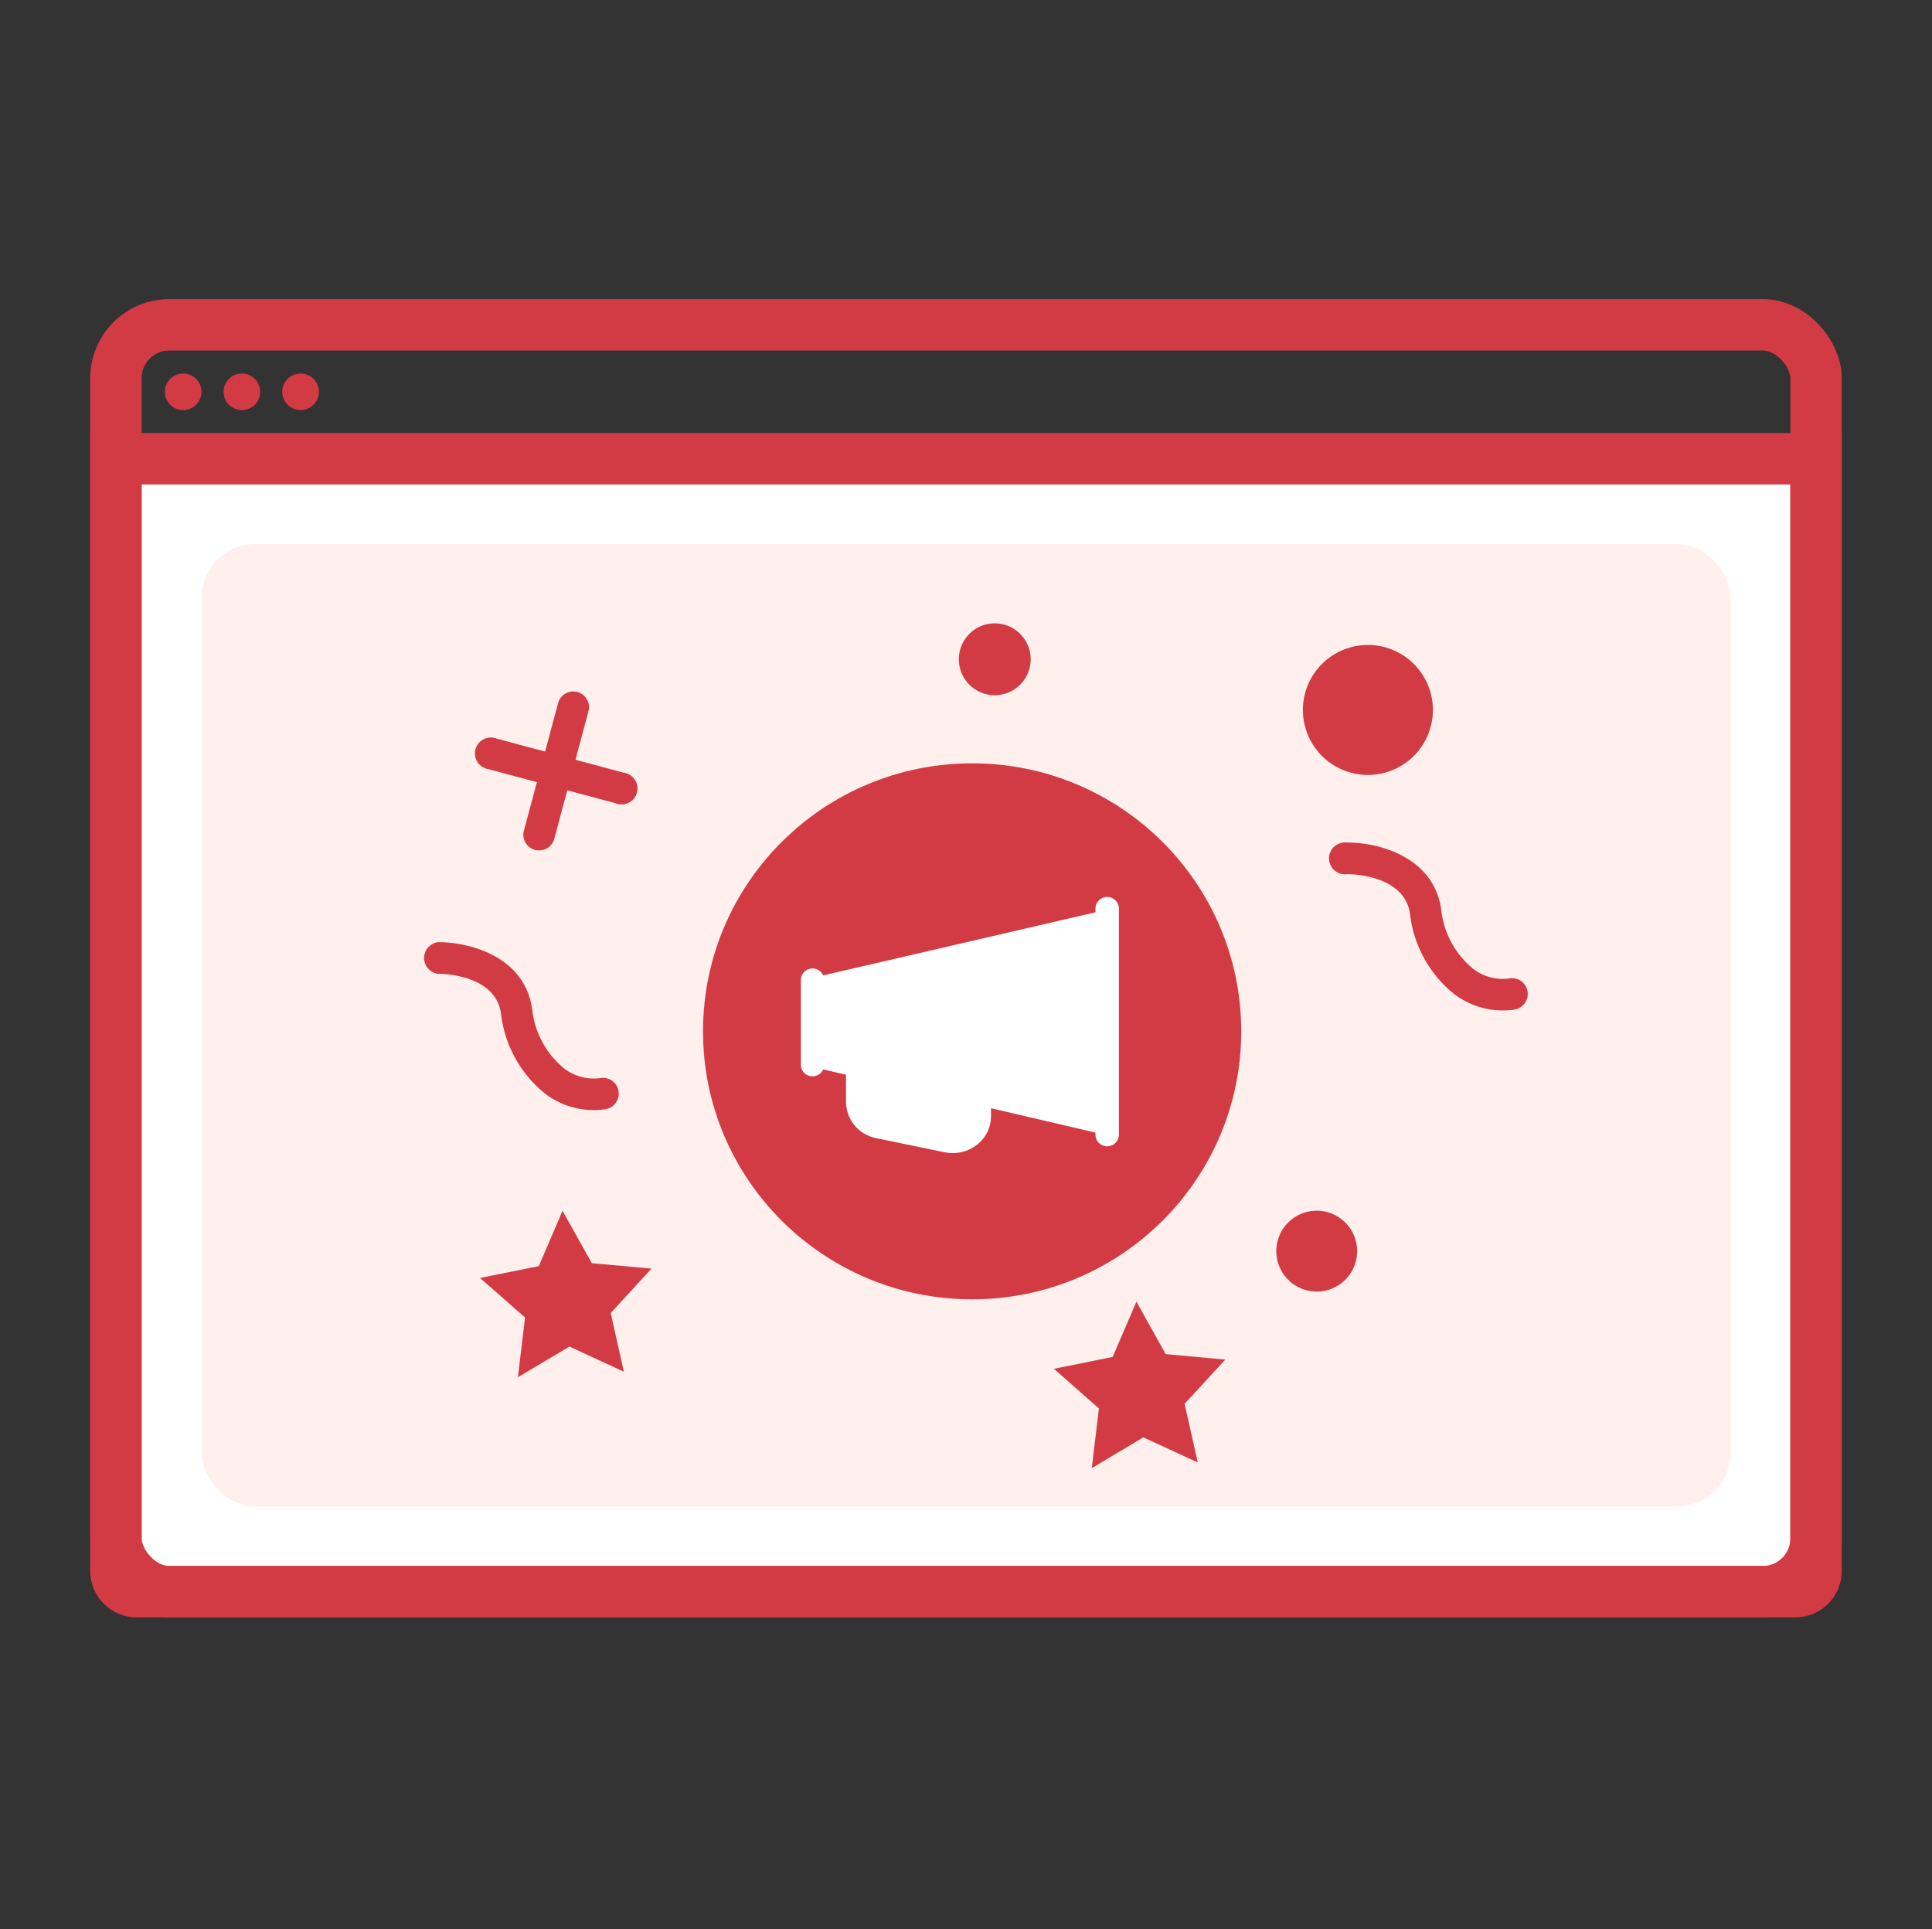
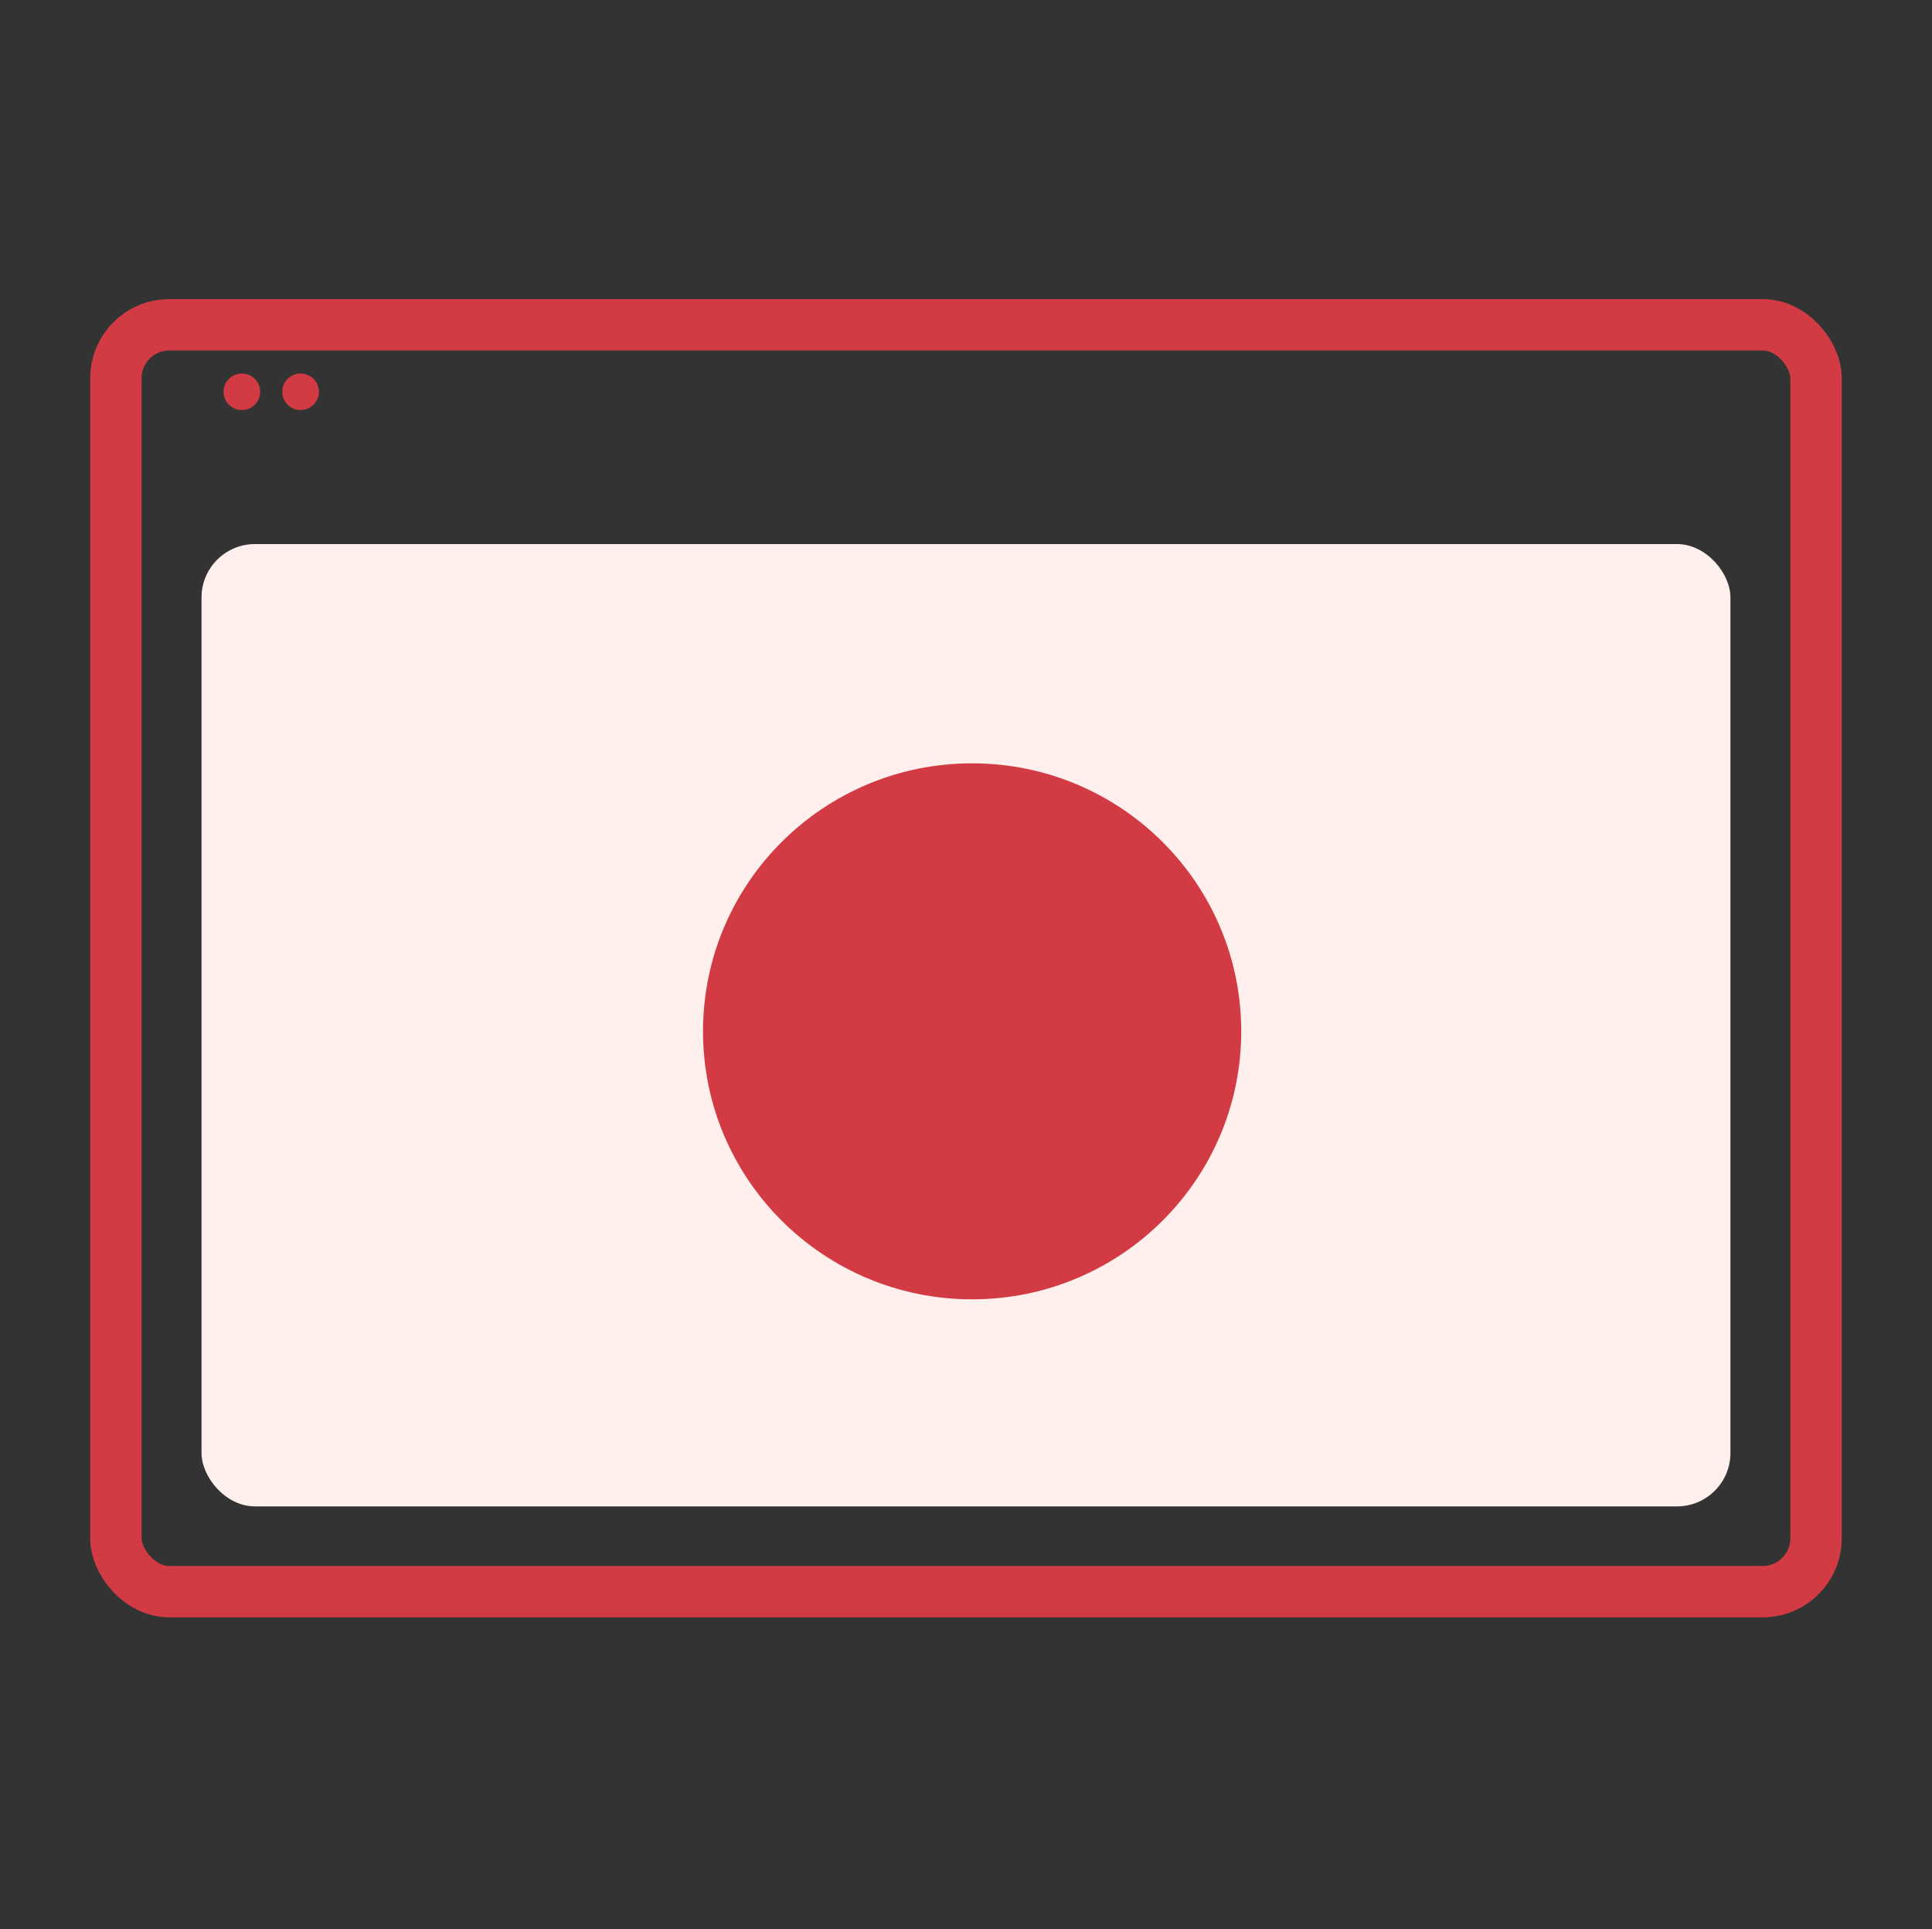
<svg xmlns="http://www.w3.org/2000/svg" width="60.608" height="60.512" viewBox="0 0 60.608 60.512">
  <rect x="0" y="0" width="60.608" height="60.512" fill="#333333" stroke="none" />
  <g id="additional-services" transform="translate(-9 -9)">
-     <rect id="Outlined_Icon_background" data-name="Outlined / Icon background" width="60.608" height="60.512" transform="translate(9 9)" fill="none" />
    <g id="_3" data-name="3" transform="translate(12.636 19.189)">
      <g id="Group_39_Copy_2" data-name="Group 39 Copy 2">
-         <path id="Rectangle_12" data-name="Rectangle 12" d="M0,0H53.335V34.883a.654.654,0,0,1-.654.654H.654A.654.654,0,0,1,0,34.883Z" transform="translate(0 4.203)" fill="#fff" stroke="#d33b44" stroke-miterlimit="10" stroke-width="1.612" />
        <rect id="Rectangle_12_Copy_2" data-name="Rectangle 12 Copy 2" width="47.963" height="30.187" rx="1.676" transform="translate(2.686 6.878)" fill="#fff0ed" />
        <rect id="Rectangle_12_Copy" data-name="Rectangle 12 Copy" width="53.335" height="39.74" rx="1.676" fill="none" stroke="#d33b44" stroke-miterlimit="10" stroke-width="1.612" />
        <g id="Group_37" data-name="Group 37" transform="translate(1.535 1.528)">
-           <ellipse id="Oval_4" data-name="Oval 4" cx="0.575" cy="0.573" rx="0.575" ry="0.573" transform="translate(0 0)" fill="#d33b44" />
          <ellipse id="Oval_4_Copy" data-name="Oval 4 Copy" cx="0.575" cy="0.573" rx="0.575" ry="0.573" transform="translate(1.842 0)" fill="#d33b44" />
          <ellipse id="Oval_4_Copy_2" data-name="Oval 4 Copy 2" cx="0.575" cy="0.573" rx="0.575" ry="0.573" transform="translate(3.683 0)" fill="#d33b44" />
        </g>
      </g>
      <g id="Group_51" data-name="Group 51" transform="translate(18.418 13.756)">
        <ellipse id="Oval_5" data-name="Oval 5" cx="8.442" cy="8.407" rx="8.442" ry="8.407" transform="translate(0 0)" fill="#d33b44" />
-         <path id="Shape" d="M4.521,7.985,2.36,7.539a1.17,1.17,0,0,1-.944-1.131V5.55L.7,5.383A.364.364,0,0,1,.366,5.6.363.363,0,0,1,0,5.243V2.575a.363.363,0,0,1,.367-.357A.367.367,0,0,1,.7,2.434L9.241.455V.342a.368.368,0,0,1,.736,0V7.428a.368.368,0,1,1-.736,0V7.365L5.964,6.6v.249a1.135,1.135,0,0,1-.442.9,1.213,1.213,0,0,1-.749.258,1.276,1.276,0,0,1-.252-.023Z" transform="translate(3.07 4.218)" fill="#fff" />
      </g>
-       <path id="Shape-2" data-name="Shape" d="M19.232,33.524a2.518,2.518,0,0,1-.012-1.954,3.773,3.773,0,0,1,2.068-1.981c1.156-.493.711-2.156.691-2.226a.5.5,0,1,1,.955-.267c.25.884.31,2.731-1.255,3.4a2.785,2.785,0,0,0-1.537,1.438,1.521,1.521,0,0,0,0,1.2.493.493,0,0,1-.256.65.507.507,0,0,1-.2.041A.5.5,0,0,1,19.232,33.524ZM9.042,29.509a1.268,1.268,0,1,1,1.268,1.262A1.268,1.268,0,0,1,9.042,29.509Zm16.042-2.842a2.039,2.039,0,1,1,2.04,2.029A2.039,2.039,0,0,1,25.084,26.667ZM4.611,26.74l-1.671.875.319-1.853L1.906,24.45l1.869-.27.836-1.685.835,1.685,1.869.27L5.963,25.762l.318,1.853ZM24.5,14.938a1.127,1.127,0,1,1,.332.8,1.131,1.131,0,0,1-.332-.8ZM2.7,8.614l-1.672.874.32-1.852L0,6.323l1.868-.27L2.7,4.368l.835,1.685,1.869.27L4.057,7.636l.319,1.852ZM8.828,6.791a2.516,2.516,0,0,1-.012-1.954,3.772,3.772,0,0,1,2.068-1.982c1.156-.493.711-2.156.691-2.226A.5.5,0,0,1,12.53.362c.25.884.31,2.731-1.255,3.4A2.786,2.786,0,0,0,9.738,5.2a1.521,1.521,0,0,0,0,1.2.493.493,0,0,1-.256.65.507.507,0,0,1-.2.041.5.5,0,0,1-.456-.3Zm9.357-2.173V3.051H16.61a.493.493,0,1,1,0-.987h1.575V.5a.5.5,0,1,1,.992,0V2.064h1.574a.493.493,0,0,1,0,.987H19.176V4.618a.5.5,0,1,1-.992,0Z" transform="translate(6.504 31.376) rotate(-74.991)" fill="#d33b44" />
    </g>
  </g>
</svg>